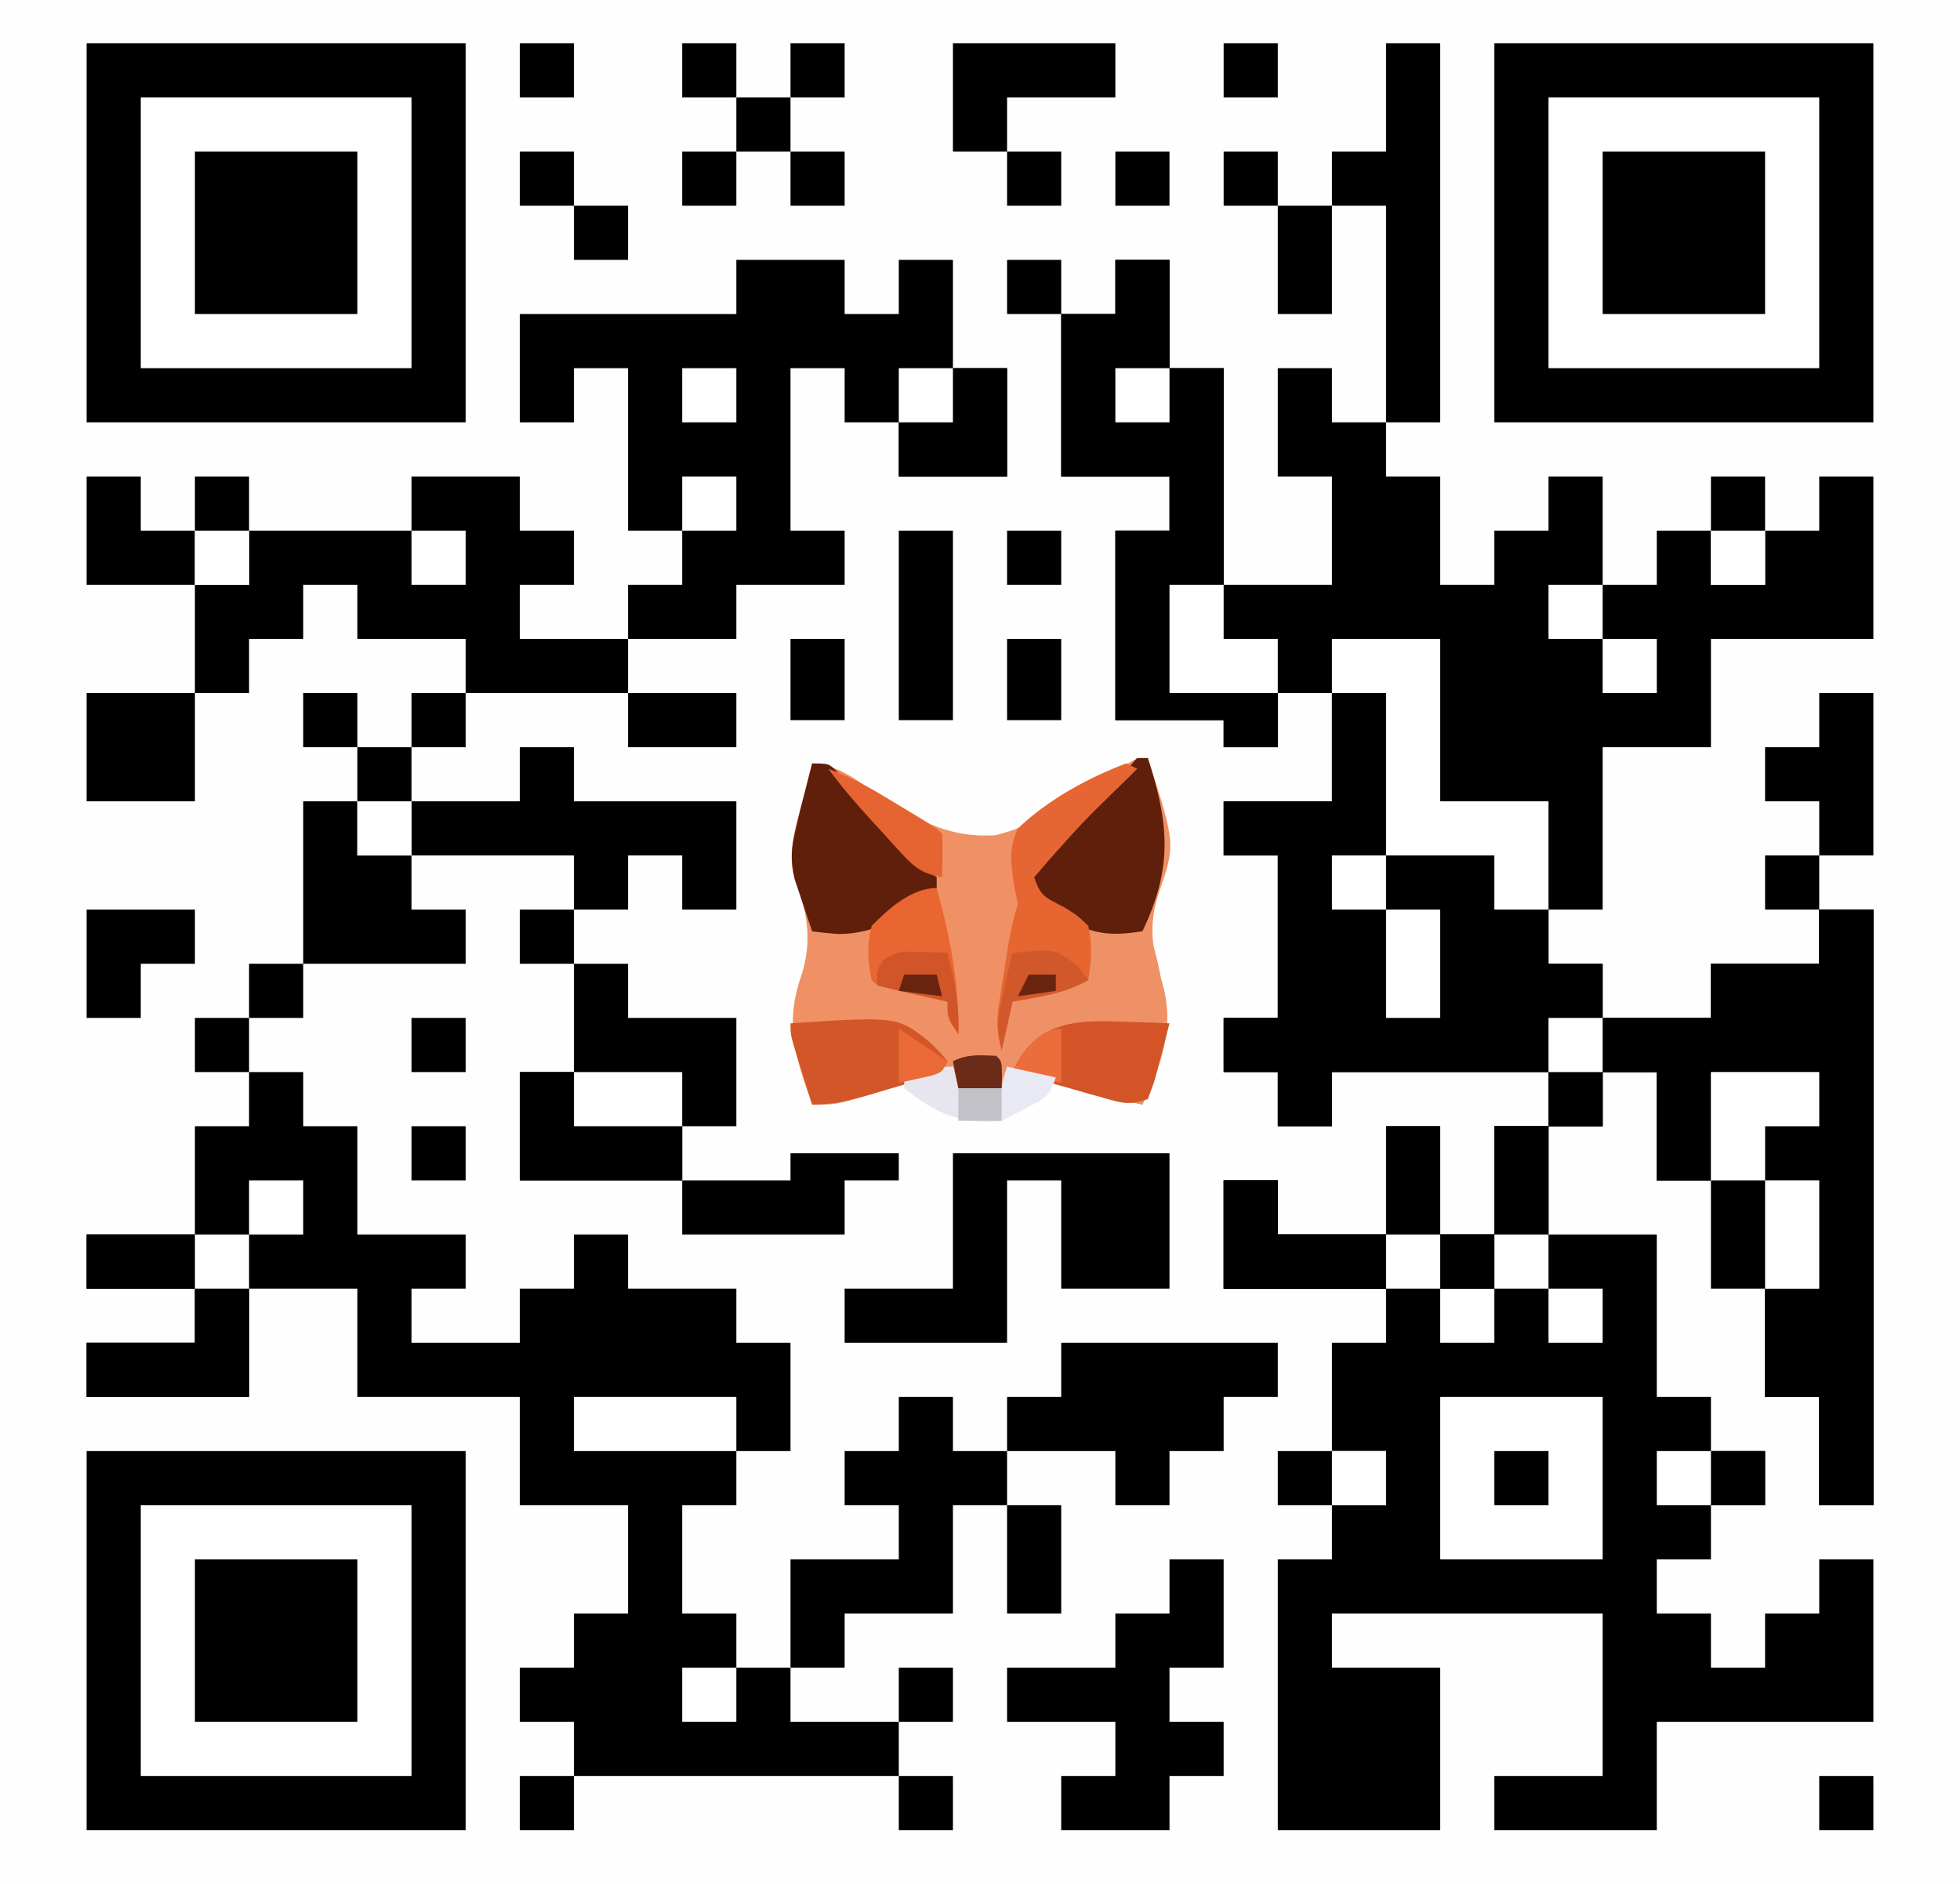
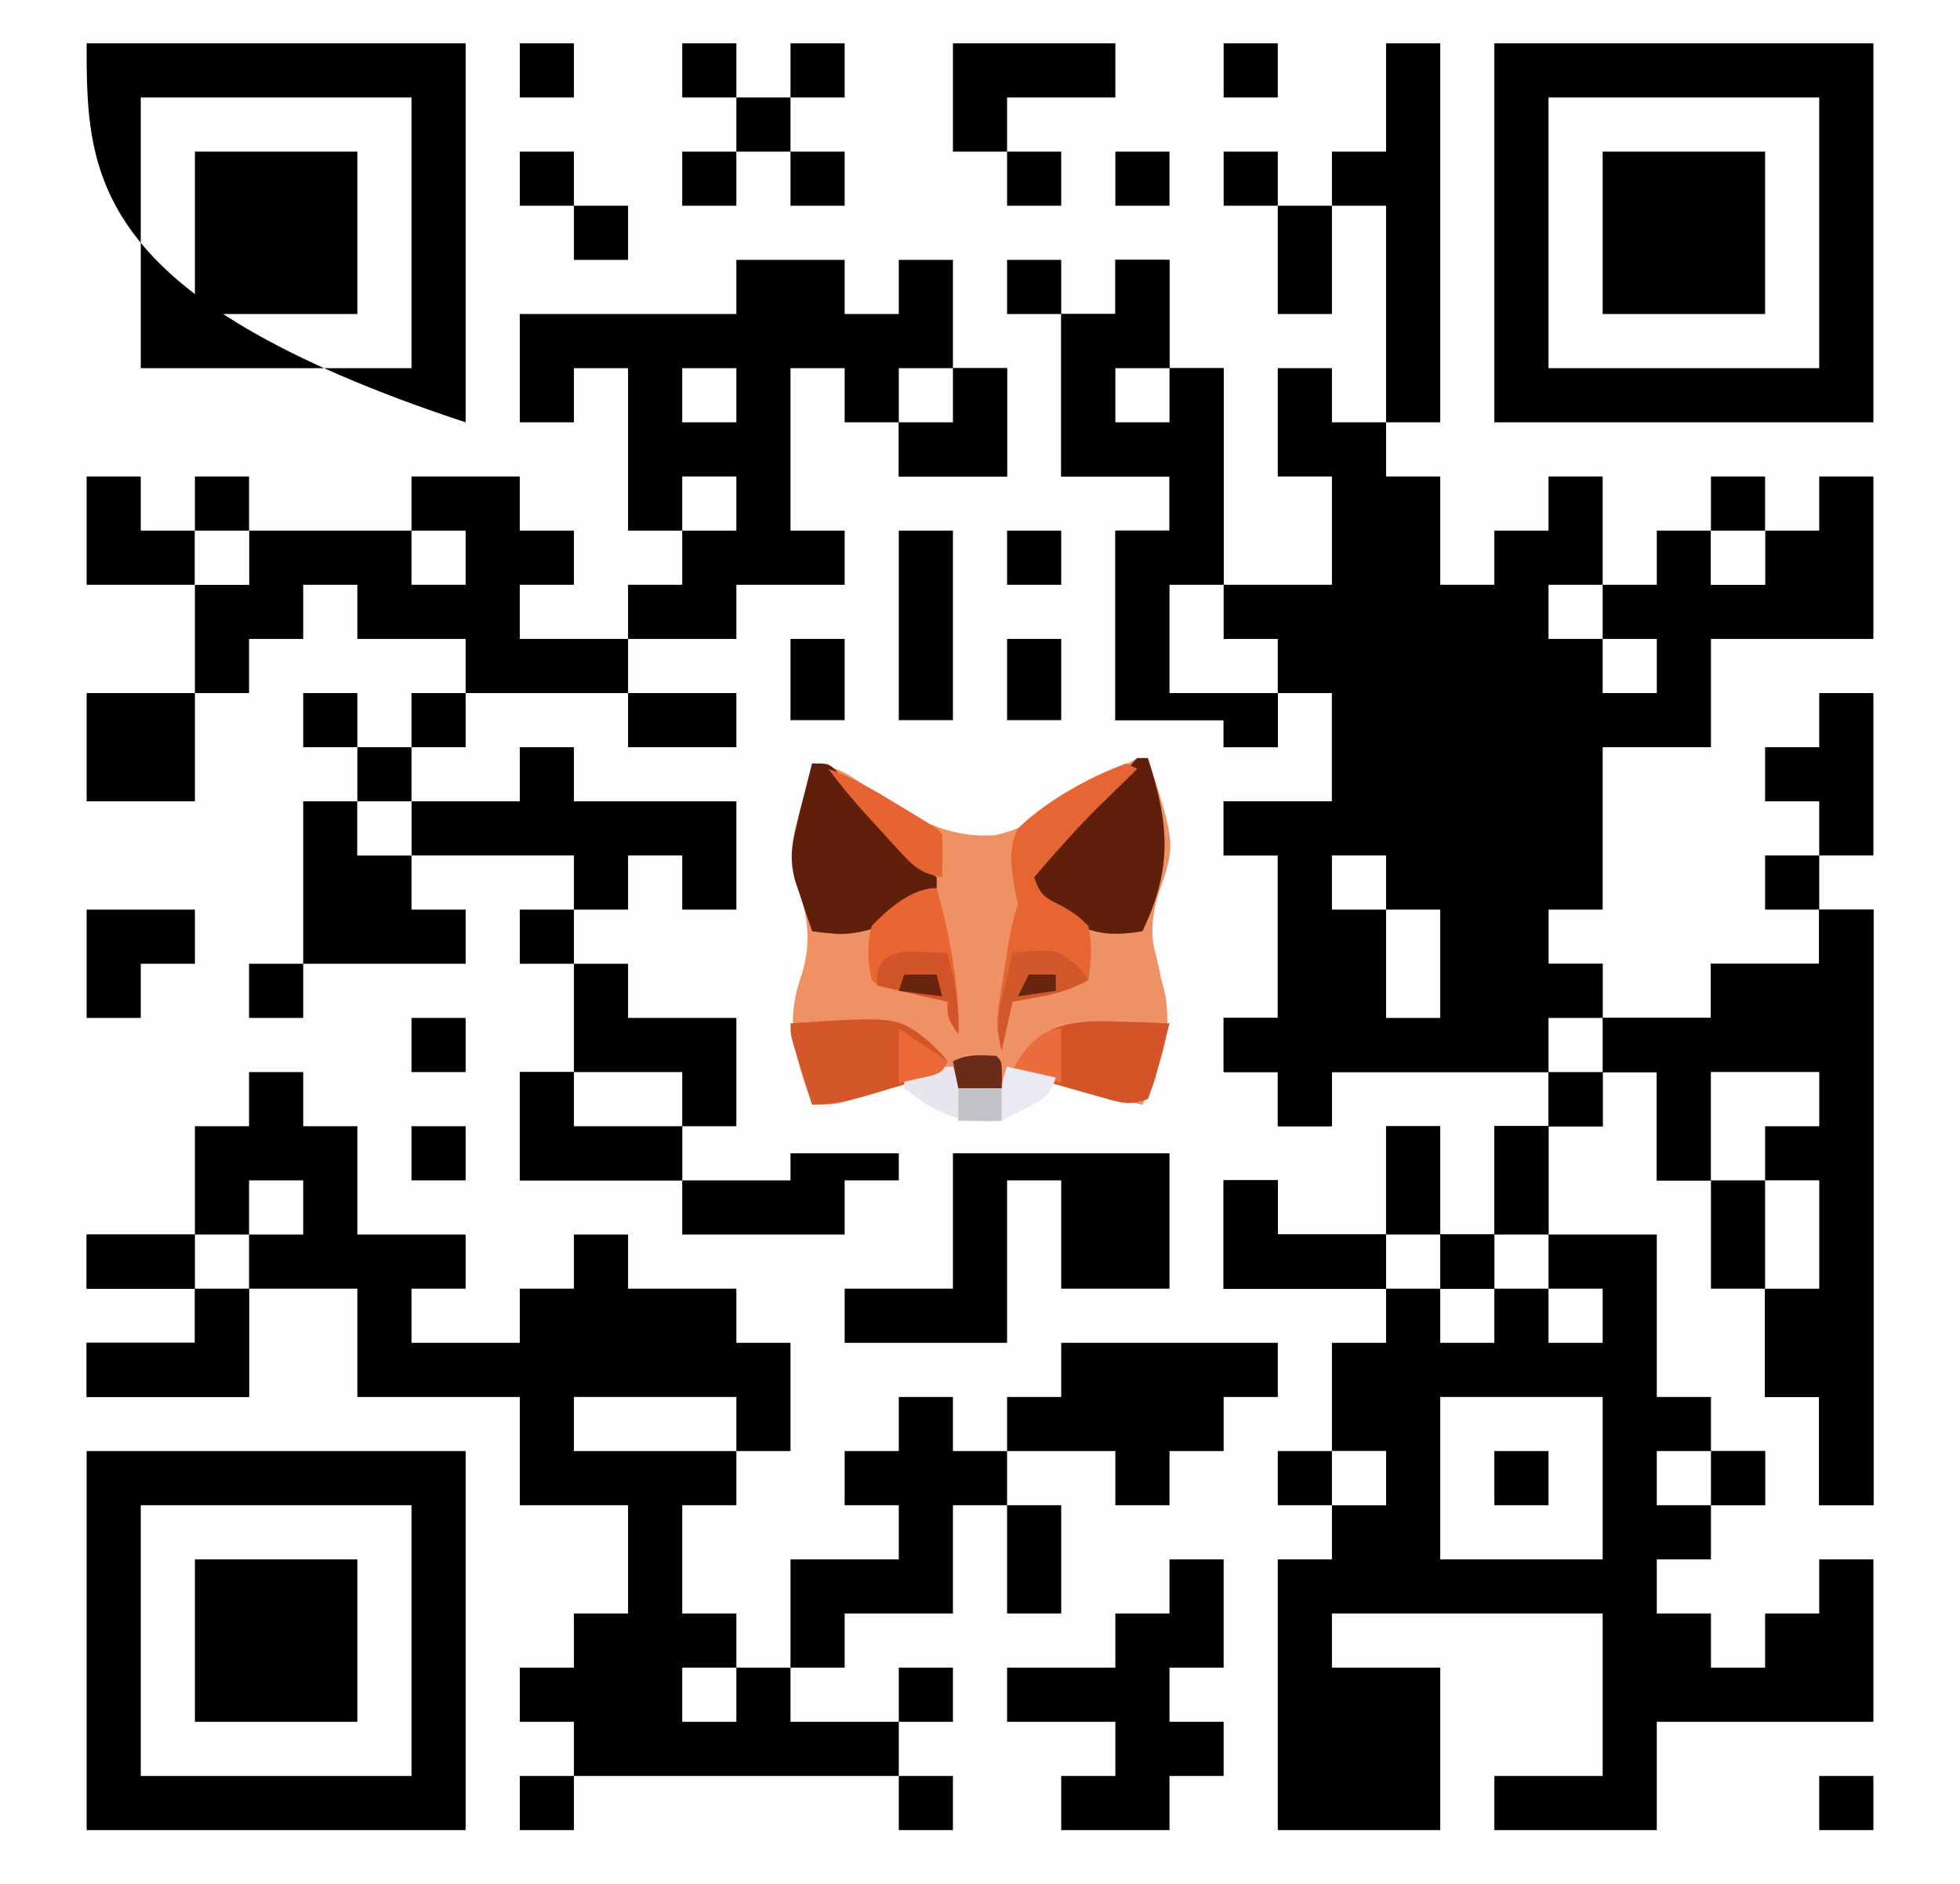
<svg xmlns="http://www.w3.org/2000/svg" version="1.1" width="362" height="348">
  <rect width="100%" height="100%" fill="#808080" stroke="none" />
  <path d="M0 0 C119.46 0 238.92 0 362 0 C362 114.84 362 229.68 362 348 C242.54 348 123.08 348 0 348 C0 233.16 0 118.32 0 0 Z " fill="#FEFEFE" transform="translate(0,0)" />
  <path d="M0 0 C3.3 0 6.6 0 10 0 C10 6.6 10 13.2 10 20 C13.3 20 16.6 20 20 20 C20 33.2 20 46.4 20 60 C26.6 60 33.2 60 40 60 C40 53.4 40 46.8 40 40 C36.7 40 33.4 40 30 40 C30 33.4 30 26.8 30 20 C33.3 20 36.6 20 40 20 C40 23.3 40 26.6 40 30 C43.3 30 46.6 30 50 30 C50 33.3 50 36.6 50 40 C53.3 40 56.6 40 60 40 C60 46.6 60 53.2 60 60 C63.3 60 66.6 60 70 60 C70 56.7 70 53.4 70 50 C73.3 50 76.6 50 80 50 C80 46.7 80 43.4 80 40 C83.3 40 86.6 40 90 40 C90 46.6 90 53.2 90 60 C93.3 60 96.6 60 100 60 C100 56.7 100 53.4 100 50 C103.3 50 106.6 50 110 50 C110 53.3 110 56.6 110 60 C113.3 60 116.6 60 120 60 C120 56.7 120 53.4 120 50 C123.3 50 126.6 50 130 50 C130 46.7 130 43.4 130 40 C133.3 40 136.6 40 140 40 C140 49.9 140 59.8 140 70 C130.1 70 120.2 70 110 70 C110 76.6 110 83.2 110 90 C103.4 90 96.8 90 90 90 C90 99.9 90 109.8 90 120 C86.7 120 83.4 120 80 120 C80 123.3 80 126.6 80 130 C83.3 130 86.6 130 90 130 C90 133.3 90 136.6 90 140 C96.6 140 103.2 140 110 140 C110 136.7 110 133.4 110 130 C116.6 130 123.2 130 130 130 C130 126.7 130 123.4 130 120 C133.3 120 136.6 120 140 120 C140 156.3 140 192.6 140 230 C136.7 230 133.4 230 130 230 C130 223.4 130 216.8 130 210 C126.7 210 123.4 210 120 210 C120 203.4 120 196.8 120 190 C123.3 190 126.6 190 130 190 C130 183.4 130 176.8 130 170 C126.7 170 123.4 170 120 170 C120 166.7 120 163.4 120 160 C123.3 160 126.6 160 130 160 C130 156.7 130 153.4 130 150 C123.4 150 116.8 150 110 150 C110 156.6 110 163.2 110 170 C106.7 170 103.4 170 100 170 C100 163.4 100 156.8 100 150 C96.7 150 93.4 150 90 150 C90 153.3 90 156.6 90 160 C86.7 160 83.4 160 80 160 C80 156.7 80 153.4 80 150 C66.8 150 53.6 150 40 150 C40 153.3 40 156.6 40 160 C36.7 160 33.4 160 30 160 C30 156.7 30 153.4 30 150 C26.7 150 23.4 150 20 150 C20 146.7 20 143.4 20 140 C23.3 140 26.6 140 30 140 C30 130.1 30 120.2 30 110 C26.7 110 23.4 110 20 110 C20 106.7 20 103.4 20 100 C26.6 100 33.2 100 40 100 C40 93.4 40 86.8 40 80 C36.7 80 33.4 80 30 80 C30 83.3 30 86.6 30 90 C26.7 90 23.4 90 20 90 C20 88.35 20 86.7 20 85 C13.4 85 6.8 85 0 85 C0 73.45 0 61.9 0 50 C3.3 50 6.6 50 10 50 C10 46.7 10 43.4 10 40 C3.4 40 -3.2 40 -10 40 C-10 30.1 -10 20.2 -10 10 C-6.7 10 -3.4 10 0 10 C0 6.7 0 3.4 0 0 Z " fill="#000000" transform="translate(206,48)" />
  <path d="M0 0 C3.3 0 6.6 0 10 0 C10 6.6 10 13.2 10 20 C13.3 20 16.6 20 20 20 C20 13.4 20 6.8 20 0 C23.3 0 26.6 0 30 0 C30 6.6 30 13.2 30 20 C36.6 20 43.2 20 50 20 C50 29.9 50 39.8 50 50 C53.3 50 56.6 50 60 50 C60 53.3 60 56.6 60 60 C63.3 60 66.6 60 70 60 C70 63.3 70 66.6 70 70 C66.7 70 63.4 70 60 70 C60 73.3 60 76.6 60 80 C56.7 80 53.4 80 50 80 C50 83.3 50 86.6 50 90 C53.3 90 56.6 90 60 90 C60 93.3 60 96.6 60 100 C63.3 100 66.6 100 70 100 C70 96.7 70 93.4 70 90 C73.3 90 76.6 90 80 90 C80 86.7 80 83.4 80 80 C83.3 80 86.6 80 90 80 C90 89.9 90 99.8 90 110 C76.8 110 63.6 110 50 110 C50 116.6 50 123.2 50 130 C40.1 130 30.2 130 20 130 C20 126.7 20 123.4 20 120 C26.6 120 33.2 120 40 120 C40 110.1 40 100.2 40 90 C23.5 90 7 90 -10 90 C-10 93.3 -10 96.6 -10 100 C-3.4 100 3.2 100 10 100 C10 109.9 10 119.8 10 130 C0.1 130 -9.8 130 -20 130 C-20 113.5 -20 97 -20 80 C-16.7 80 -13.4 80 -10 80 C-10 76.7 -10 73.4 -10 70 C-6.7 70 -3.4 70 0 70 C0 66.7 0 63.4 0 60 C-3.3 60 -6.6 60 -10 60 C-10 53.4 -10 46.8 -10 40 C-6.7 40 -3.4 40 0 40 C0 36.7 0 33.4 0 30 C-9.9 30 -19.8 30 -30 30 C-30 23.4 -30 16.8 -30 10 C-26.7 10 -23.4 10 -20 10 C-20 13.3 -20 16.6 -20 20 C-13.4 20 -6.8 20 0 20 C0 13.4 0 6.8 0 0 Z " fill="#000000" transform="translate(256,208)" />
  <path d="M0 0 C6.6 0 13.2 0 20 0 C20 9.9 20 19.8 20 30 C26.6 30 33.2 30 40 30 C40 39.9 40 49.8 40 60 C43.3 60 46.6 60 50 60 C50 63.3 50 66.6 50 70 C56.6 70 63.2 70 70 70 C70 66.7 70 63.4 70 60 C76.6 60 83.2 60 90 60 C90 56.7 90 53.4 90 50 C93.3 50 96.6 50 100 50 C100 86.3 100 122.6 100 160 C96.7 160 93.4 160 90 160 C90 153.4 90 146.8 90 140 C86.7 140 83.4 140 80 140 C80 133.4 80 126.8 80 120 C83.3 120 86.6 120 90 120 C90 113.4 90 106.8 90 100 C86.7 100 83.4 100 80 100 C80 96.7 80 93.4 80 90 C83.3 90 86.6 90 90 90 C90 86.7 90 83.4 90 80 C83.4 80 76.8 80 70 80 C70 86.6 70 93.2 70 100 C66.7 100 63.4 100 60 100 C60 93.4 60 86.8 60 80 C56.7 80 53.4 80 50 80 C50 83.3 50 86.6 50 90 C46.7 90 43.4 90 40 90 C40 86.7 40 83.4 40 80 C26.8 80 13.6 80 0 80 C0 83.3 0 86.6 0 90 C-3.3 90 -6.6 90 -10 90 C-10 86.7 -10 83.4 -10 80 C-13.3 80 -16.6 80 -20 80 C-20 76.7 -20 73.4 -20 70 C-16.7 70 -13.4 70 -10 70 C-10 60.1 -10 50.2 -10 40 C-13.3 40 -16.6 40 -20 40 C-20 36.7 -20 33.4 -20 30 C-13.4 30 -6.8 30 0 30 C0 20.1 0 10.2 0 0 Z " fill="#000000" transform="translate(246,118)" />
  <path d="M0 0 C3.3 0 6.6 0 10 0 C10 3.3 10 6.6 10 10 C13.3 10 16.6 10 20 10 C20 16.6 20 23.2 20 30 C26.6 30 33.2 30 40 30 C40 33.3 40 36.6 40 40 C36.7 40 33.4 40 30 40 C30 43.3 30 46.6 30 50 C36.6 50 43.2 50 50 50 C50 46.7 50 43.4 50 40 C53.3 40 56.6 40 60 40 C60 36.7 60 33.4 60 30 C63.3 30 66.6 30 70 30 C70 33.3 70 36.6 70 40 C76.6 40 83.2 40 90 40 C90 43.3 90 46.6 90 50 C93.3 50 96.6 50 100 50 C100 56.6 100 63.2 100 70 C96.7 70 93.4 70 90 70 C90 73.3 90 76.6 90 80 C86.7 80 83.4 80 80 80 C80 86.6 80 93.2 80 100 C83.3 100 86.6 100 90 100 C90 103.3 90 106.6 90 110 C93.3 110 96.6 110 100 110 C100 113.3 100 116.6 100 120 C106.6 120 113.2 120 120 120 C120 123.3 120 126.6 120 130 C100.2 130 80.4 130 60 130 C60 126.7 60 123.4 60 120 C56.7 120 53.4 120 50 120 C50 116.7 50 113.4 50 110 C53.3 110 56.6 110 60 110 C60 106.7 60 103.4 60 100 C63.3 100 66.6 100 70 100 C70 93.4 70 86.8 70 80 C63.4 80 56.8 80 50 80 C50 73.4 50 66.8 50 60 C40.1 60 30.2 60 20 60 C20 53.4 20 46.8 20 40 C13.4 40 6.8 40 0 40 C0 46.6 0 53.2 0 60 C-9.9 60 -19.8 60 -30 60 C-30 56.7 -30 53.4 -30 50 C-23.4 50 -16.8 50 -10 50 C-10 46.7 -10 43.4 -10 40 C-16.6 40 -23.2 40 -30 40 C-30 36.7 -30 33.4 -30 30 C-23.4 30 -16.8 30 -10 30 C-10 23.4 -10 16.8 -10 10 C-6.7 10 -3.4 10 0 10 C0 6.7 0 3.4 0 0 Z " fill="#000000" transform="translate(46,198)" />
  <path d="M0 0 C23.1 0 46.2 0 70 0 C70 23.1 70 46.2 70 70 C46.9 70 23.8 70 0 70 C0 46.9 0 23.8 0 0 Z " fill="#FFFFFF" transform="translate(16,268)" />
  <path d="M0 0 C23.1 0 46.2 0 70 0 C70 23.1 70 46.2 70 70 C46.9 70 23.8 70 0 70 C0 46.9 0 23.8 0 0 Z " fill="#FFFFFF" transform="translate(276,8)" />
  <path d="M0 0 C23.1 0 46.2 0 70 0 C70 23.1 70 46.2 70 70 C46.9 70 23.8 70 0 70 C0 46.9 0 23.8 0 0 Z " fill="#FFFFFF" transform="translate(16,8)" />
  <path d="M0 0 C5.139 15.927 5.139 15.927 2 25 C0.049 30.854 0.789 35.641 2.625 41.375 C5.046 49.62 2.595 56.483 -1 64 C-9.083 62.298 -17.031 60.163 -25 58 C-25.66 58.99 -26.32 59.98 -27 61 C-28.945 61.293 -28.945 61.293 -31.125 61.188 C-32.404 61.126 -33.682 61.064 -35 61 C-35.33 59.68 -35.66 58.36 -36 57 C-36.645 57.212 -37.291 57.424 -37.956 57.643 C-40.885 58.601 -43.818 59.551 -46.75 60.5 C-47.766 60.834 -48.782 61.168 -49.828 61.512 C-50.808 61.828 -51.788 62.143 -52.797 62.469 C-53.698 62.762 -54.598 63.055 -55.526 63.357 C-58 64 -58 64 -62 64 C-65.143 55.15 -67.14 49.041 -63.938 40 C-61.824 33.236 -63.061 27.947 -65.441 21.492 C-66.562 16.492 -64.681 11.492 -63.438 6.625 C-63.168 5.565 -62.899 4.506 -62.621 3.414 C-62.314 2.219 -62.314 2.219 -62 1 C-57.424 1.353 -54.585 3.482 -50.925 6.004 C-43.682 10.913 -37.196 14.879 -28.16 14.25 C-19.38 12.187 -11.403 6.13 -4.009 1.193 C-2 0 -2 0 0 0 Z " fill="#EF9165" transform="translate(212,140)" />
  <path d="M0 0 C6.6 0 13.2 0 20 0 C20 3.3 20 6.6 20 10 C23.3 10 26.6 10 30 10 C30 6.7 30 3.4 30 0 C33.3 0 36.6 0 40 0 C40 6.6 40 13.2 40 20 C43.3 20 46.6 20 50 20 C50 26.6 50 33.2 50 40 C43.4 40 36.8 40 30 40 C30 36.7 30 33.4 30 30 C26.7 30 23.4 30 20 30 C20 26.7 20 23.4 20 20 C16.7 20 13.4 20 10 20 C10 29.9 10 39.8 10 50 C13.3 50 16.6 50 20 50 C20 53.3 20 56.6 20 60 C13.4 60 6.8 60 0 60 C0 63.3 0 66.6 0 70 C-6.6 70 -13.2 70 -20 70 C-20 66.7 -20 63.4 -20 60 C-16.7 60 -13.4 60 -10 60 C-10 56.7 -10 53.4 -10 50 C-13.3 50 -16.6 50 -20 50 C-20 40.1 -20 30.2 -20 20 C-23.3 20 -26.6 20 -30 20 C-30 23.3 -30 26.6 -30 30 C-33.3 30 -36.6 30 -40 30 C-40 23.4 -40 16.8 -40 10 C-26.8 10 -13.6 10 0 10 C0 6.7 0 3.4 0 0 Z " fill="#000000" transform="translate(136,48)" />
  <path d="M0 0 C23.1 0 46.2 0 70 0 C70 23.1 70 46.2 70 70 C46.9 70 23.8 70 0 70 C0 46.9 0 23.8 0 0 Z M10 10 C10 26.5 10 43 10 60 C26.5 60 43 60 60 60 C60 43.5 60 27 60 10 C43.5 10 27 10 10 10 Z " fill="#000000" transform="translate(16,268)" />
  <path d="M0 0 C23.1 0 46.2 0 70 0 C70 23.1 70 46.2 70 70 C46.9 70 23.8 70 0 70 C0 46.9 0 23.8 0 0 Z M10 10 C10 26.5 10 43 10 60 C26.5 60 43 60 60 60 C60 43.5 60 27 60 10 C43.5 10 27 10 10 10 Z " fill="#000000" transform="translate(276,8)" />
-   <path d="M0 0 C23.1 0 46.2 0 70 0 C70 23.1 70 46.2 70 70 C46.9 70 23.8 70 0 70 C0 46.9 0 23.8 0 0 Z M10 10 C10 26.5 10 43 10 60 C26.5 60 43 60 60 60 C60 43.5 60 27 60 10 C43.5 10 27 10 10 10 Z " fill="#000000" transform="translate(16,8)" />
+   <path d="M0 0 C23.1 0 46.2 0 70 0 C70 23.1 70 46.2 70 70 C0 46.9 0 23.8 0 0 Z M10 10 C10 26.5 10 43 10 60 C26.5 60 43 60 60 60 C60 43.5 60 27 60 10 C43.5 10 27 10 10 10 Z " fill="#000000" transform="translate(16,8)" />
  <path d="M0 0 C3.3 0 6.6 0 10 0 C10 36.3 10 72.6 10 110 C6.7 110 3.4 110 0 110 C0 103.4 0 96.8 0 90 C-3.3 90 -6.6 90 -10 90 C-10 83.4 -10 76.8 -10 70 C-6.7 70 -3.4 70 0 70 C0 63.4 0 56.8 0 50 C-3.3 50 -6.6 50 -10 50 C-10 46.7 -10 43.4 -10 40 C-6.7 40 -3.4 40 0 40 C0 36.7 0 33.4 0 30 C-6.6 30 -13.2 30 -20 30 C-20 36.6 -20 43.2 -20 50 C-23.3 50 -26.6 50 -30 50 C-30 43.4 -30 36.8 -30 30 C-33.3 30 -36.6 30 -40 30 C-40 26.7 -40 23.4 -40 20 C-33.4 20 -26.8 20 -20 20 C-20 16.7 -20 13.4 -20 10 C-13.4 10 -6.8 10 0 10 C0 6.7 0 3.4 0 0 Z " fill="#000000" transform="translate(336,168)" />
  <path d="M0 0 C3.3 0 6.6 0 10 0 C10 6.6 10 13.2 10 20 C13.3 20 16.6 20 20 20 C20 36.5 20 53 20 70 C23.3 70 26.6 70 30 70 C30 76.6 30 83.2 30 90 C26.7 90 23.4 90 20 90 C20 88.35 20 86.7 20 85 C13.4 85 6.8 85 0 85 C0 73.45 0 61.9 0 50 C3.3 50 6.6 50 10 50 C10 46.7 10 43.4 10 40 C3.4 40 -3.2 40 -10 40 C-10 30.1 -10 20.2 -10 10 C-6.7 10 -3.4 10 0 10 C0 6.7 0 3.4 0 0 Z " fill="#000000" transform="translate(206,48)" />
  <path d="M0 0 C6.6 0 13.2 0 20 0 C20 3.3 20 6.6 20 10 C23.3 10 26.6 10 30 10 C30 13.3 30 16.6 30 20 C26.7 20 23.4 20 20 20 C20 23.3 20 26.6 20 30 C26.6 30 33.2 30 40 30 C40 33.3 40 36.6 40 40 C30.1 40 20.2 40 10 40 C10 36.7 10 33.4 10 30 C3.4 30 -3.2 30 -10 30 C-10 26.7 -10 23.4 -10 20 C-13.3 20 -16.6 20 -20 20 C-20 23.3 -20 26.6 -20 30 C-23.3 30 -26.6 30 -30 30 C-30 33.3 -30 36.6 -30 40 C-33.3 40 -36.6 40 -40 40 C-40 33.4 -40 26.8 -40 20 C-36.7 20 -33.4 20 -30 20 C-30 16.7 -30 13.4 -30 10 C-20.1 10 -10.2 10 0 10 C0 6.7 0 3.4 0 0 Z " fill="#000000" transform="translate(76,88)" />
  <path d="M0 0 C3.3 0 6.6 0 10 0 C10 6.6 10 13.2 10 20 C13.3 20 16.6 20 20 20 C20 13.4 20 6.8 20 0 C23.3 0 26.6 0 30 0 C30 9.9 30 19.8 30 30 C26.7 30 23.4 30 20 30 C20 33.3 20 36.6 20 40 C16.7 40 13.4 40 10 40 C10 36.7 10 33.4 10 30 C-3.2 30 -16.4 30 -30 30 C-30 23.4 -30 16.8 -30 10 C-26.7 10 -23.4 10 -20 10 C-20 13.3 -20 16.6 -20 20 C-13.4 20 -6.8 20 0 20 C0 13.4 0 6.8 0 0 Z " fill="#000000" transform="translate(256,208)" />
  <path d="M0 0 C13.2 0 26.4 0 40 0 C40 8.25 40 16.5 40 25 C33.4 25 26.8 25 20 25 C20 18.4 20 11.8 20 5 C16.7 5 13.4 5 10 5 C10 14.9 10 24.8 10 35 C0.1 35 -9.8 35 -20 35 C-20 31.7 -20 28.4 -20 25 C-13.4 25 -6.8 25 0 25 C0 16.75 0 8.5 0 0 Z " fill="#000000" transform="translate(176,213)" />
  <path d="M0 0 C3.3 0 6.6 0 10 0 C10 3.3 10 6.6 10 10 C16.6 10 23.2 10 30 10 C30 16.6 30 23.2 30 30 C26.7 30 23.4 30 20 30 C20 33.3 20 36.6 20 40 C10.1 40 0.2 40 -10 40 C-10 33.4 -10 26.8 -10 20 C-6.7 20 -3.4 20 0 20 C0 13.4 0 6.8 0 0 Z " fill="#000000" transform="translate(106,178)" />
  <path d="M0 0 C3.3 0 6.6 0 10 0 C10 6.6 10 13.2 10 20 C6.7 20 3.4 20 0 20 C0 23.3 0 26.6 0 30 C3.3 30 6.6 30 10 30 C10 33.3 10 36.6 10 40 C6.7 40 3.4 40 0 40 C0 43.3 0 46.6 0 50 C-6.6 50 -13.2 50 -20 50 C-20 46.7 -20 43.4 -20 40 C-16.7 40 -13.4 40 -10 40 C-10 36.7 -10 33.4 -10 30 C-16.6 30 -23.2 30 -30 30 C-30 26.7 -30 23.4 -30 20 C-23.4 20 -16.8 20 -10 20 C-10 16.7 -10 13.4 -10 10 C-6.7 10 -3.4 10 0 10 C0 6.7 0 3.4 0 0 Z " fill="#000000" transform="translate(216,288)" />
  <path d="M0 0 C9.9 0 19.8 0 30 0 C30 9.9 30 19.8 30 30 C20.1 30 10.2 30 0 30 C0 20.1 0 10.2 0 0 Z " fill="#000000" transform="translate(36,288)" />
  <path d="M0 0 C9.9 0 19.8 0 30 0 C30 9.9 30 19.8 30 30 C20.1 30 10.2 30 0 30 C0 20.1 0 10.2 0 0 Z " fill="#FFFFFF" transform="translate(266,258)" />
  <path d="M0 0 C3.3 0 6.6 0 10 0 C10 3.3 10 6.6 10 10 C13.3 10 16.6 10 20 10 C20 13.3 20 16.6 20 20 C16.7 20 13.4 20 10 20 C10 26.6 10 33.2 10 40 C3.4 40 -3.2 40 -10 40 C-10 43.3 -10 46.6 -10 50 C-13.3 50 -16.6 50 -20 50 C-20 43.4 -20 36.8 -20 30 C-13.4 30 -6.8 30 0 30 C0 26.7 0 23.4 0 20 C-3.3 20 -6.6 20 -10 20 C-10 16.7 -10 13.4 -10 10 C-6.7 10 -3.4 10 0 10 C0 6.7 0 3.4 0 0 Z " fill="#000000" transform="translate(166,258)" />
  <path d="M0 0 C13.2 0 26.4 0 40 0 C40 3.3 40 6.6 40 10 C36.7 10 33.4 10 30 10 C30 13.3 30 16.6 30 20 C26.7 20 23.4 20 20 20 C20 23.3 20 26.6 20 30 C16.7 30 13.4 30 10 30 C10 26.7 10 23.4 10 20 C3.4 20 -3.2 20 -10 20 C-10 16.7 -10 13.4 -10 10 C-6.7 10 -3.4 10 0 10 C0 6.7 0 3.4 0 0 Z " fill="#000000" transform="translate(196,248)" />
  <path d="M0 0 C3.3 0 6.6 0 10 0 C10 3.3 10 6.6 10 10 C19.9 10 29.8 10 40 10 C40 16.6 40 23.2 40 30 C36.7 30 33.4 30 30 30 C30 26.7 30 23.4 30 20 C26.7 20 23.4 20 20 20 C20 23.3 20 26.6 20 30 C16.7 30 13.4 30 10 30 C10 26.7 10 23.4 10 20 C0.1 20 -9.8 20 -20 20 C-20 16.7 -20 13.4 -20 10 C-13.4 10 -6.8 10 0 10 C0 6.7 0 3.4 0 0 Z " fill="#000000" transform="translate(96,138)" />
  <path d="M0 0 C9.9 0 19.8 0 30 0 C30 9.9 30 19.8 30 30 C20.1 30 10.2 30 0 30 C0 20.1 0 10.2 0 0 Z " fill="#000000" transform="translate(296,28)" />
  <path d="M0 0 C9.9 0 19.8 0 30 0 C30 9.9 30 19.8 30 30 C20.1 30 10.2 30 0 30 C0 20.1 0 10.2 0 0 Z " fill="#000000" transform="translate(36,28)" />
-   <path d="M0 0 C6.6 0 13.2 0 20 0 C20 9.9 20 19.8 20 30 C26.6 30 33.2 30 40 30 C40 36.6 40 43.2 40 50 C36.7 50 33.4 50 30 50 C30 46.7 30 43.4 30 40 C23.4 40 16.8 40 10 40 C10 30.1 10 20.2 10 10 C6.7 10 3.4 10 0 10 C0 6.7 0 3.4 0 0 Z " fill="#FFFFFF" transform="translate(246,118)" />
  <path d="M0 0 C3.3 0 6.6 0 10 0 C10 23.1 10 46.2 10 70 C6.7 70 3.4 70 0 70 C0 56.8 0 43.6 0 30 C-3.3 30 -6.6 30 -10 30 C-10 26.7 -10 23.4 -10 20 C-6.7 20 -3.4 20 0 20 C0 13.4 0 6.8 0 0 Z " fill="#000000" transform="translate(256,8)" />
  <path d="M0 0 C3.76 12.523 4.79 20.893 -1 33 C-5.33 32.088 -9.613 31.127 -13.867 29.906 C-14.538 29.716 -15.209 29.527 -15.9 29.331 C-17.251 28.946 -18.6 28.551 -19.946 28.146 C-22.034 27.525 -22.034 27.525 -25 27 C-25.66 27.66 -26.32 28.32 -27 29 C-28.519 23.614 -27.693 18.861 -25 14 C-21.105 11.437 -16.498 10.926 -12 10 C-11.67 7.03 -11.34 4.06 -11 1 C-9.354 0.833 -7.708 0.666 -6.062 0.5 C-4.688 0.361 -4.688 0.361 -3.285 0.219 C-1 0 -1 0 0 0 Z " fill="#EE9166" transform="translate(212,171)" />
  <path d="M0 0 C3.3 0 6.6 0 10 0 C10 3.3 10 6.6 10 10 C13.3 10 16.6 10 20 10 C20 13.3 20 16.6 20 20 C23.3 20 26.6 20 30 20 C30 23.3 30 26.6 30 30 C20.1 30 10.2 30 0 30 C0 20.1 0 10.2 0 0 Z " fill="#000000" transform="translate(56,148)" />
  <path d="M0 0 C3 0 3 0 4.438 1.328 C4.953 1.962 5.469 2.597 6 3.25 C9.192 7.057 12.463 10.769 15.812 14.438 C16.293 14.97 16.773 15.502 17.268 16.05 C19.825 18.912 19.825 18.912 23 21 C23 21.66 23 22.32 23 23 C17.508 27.773 12.204 31.558 4.75 31.5 C3.163 31.374 1.576 31.223 0 31 C-0.704 28.964 -1.387 26.921 -2.062 24.875 C-2.445 23.738 -2.828 22.601 -3.223 21.43 C-4.057 17.747 -3.881 15.639 -3 12 C-2.751 10.94 -2.502 9.881 -2.246 8.789 C-1.979 7.745 -1.712 6.701 -1.438 5.625 C-1.168 4.565 -0.899 3.506 -0.621 2.414 C-0.314 1.219 -0.314 1.219 0 0 Z " fill="#601F0B" transform="translate(150,141)" />
  <path d="M0 0 C0.66 0 1.32 0 2 0 C5.921 12.153 6.65 20.187 1 32 C-3.989 32.779 -7.648 32.774 -12.113 30.219 C-14.821 28.224 -17.44 26.18 -20 24 C-18.334 19.826 -15.297 16.888 -12.25 13.688 C-11.163 12.532 -10.077 11.376 -8.992 10.219 C-8.474 9.666 -7.955 9.113 -7.421 8.543 C-5.673 6.644 -4.016 4.679 -2.375 2.688 C-1.591 1.801 -0.807 0.914 0 0 Z " fill="#5F1F0B" transform="translate(210,140)" />
  <path d="M0 0 C3.3 0 6.6 0 10 0 C10 6.6 10 13.2 10 20 C0.1 20 -9.8 20 -20 20 C-20 16.7 -20 13.4 -20 10 C-13.4 10 -6.8 10 0 10 C0 6.7 0 3.4 0 0 Z " fill="#000000" transform="translate(36,238)" />
  <path d="M0 0 C3.3 0 6.6 0 10 0 C10 3.3 10 6.6 10 10 C16.6 10 23.2 10 30 10 C30 13.3 30 16.6 30 20 C20.1 20 10.2 20 0 20 C0 13.4 0 6.8 0 0 Z " fill="#000000" transform="translate(226,218)" />
  <path d="M0 0 C6.6 0 13.2 0 20 0 C20 1.65 20 3.3 20 5 C16.7 5 13.4 5 10 5 C10 8.3 10 11.6 10 15 C0.1 15 -9.8 15 -20 15 C-20 11.7 -20 8.4 -20 5 C-13.4 5 -6.8 5 0 5 C0 3.35 0 1.7 0 0 Z " fill="#000000" transform="translate(146,213)" />
  <path d="M0 0 C3.3 0 6.6 0 10 0 C10 3.3 10 6.6 10 10 C16.6 10 23.2 10 30 10 C30 13.3 30 16.6 30 20 C20.1 20 10.2 20 0 20 C0 13.4 0 6.8 0 0 Z " fill="#000000" transform="translate(96,198)" />
  <path d="M0 0 C3.3 0 6.6 0 10 0 C10 9.9 10 19.8 10 30 C6.7 30 3.4 30 0 30 C0 26.7 0 23.4 0 20 C-3.3 20 -6.6 20 -10 20 C-10 16.7 -10 13.4 -10 10 C-6.7 10 -3.4 10 0 10 C0 6.7 0 3.4 0 0 Z " fill="#000000" transform="translate(336,128)" />
  <path d="M0 0 C6.6 0 13.2 0 20 0 C20 6.6 20 13.2 20 20 C13.4 20 6.8 20 0 20 C0 13.4 0 6.8 0 0 Z " fill="#000000" transform="translate(16,128)" />
  <path d="M0 0 C9.9 0 19.8 0 30 0 C30 3.3 30 6.6 30 10 C23.4 10 16.8 10 10 10 C10 13.3 10 16.6 10 20 C6.7 20 3.4 20 0 20 C0 13.4 0 6.8 0 0 Z " fill="#000000" transform="translate(176,8)" />
  <path d="M0 0 C0.66 0.33 1.32 0.66 2 1 C1.131 1.857 0.262 2.714 -0.633 3.598 C-9.273 11.895 -9.273 11.895 -17 21 C-15.757 24.728 -14.809 24.795 -11.438 26.562 C-8.969 28.105 -8.969 28.105 -7 30 C-6.215 33.453 -6.443 36.521 -7 40 C-10.047 41.694 -12.828 42.495 -16.25 43.125 C-17.588 43.376 -17.588 43.376 -18.953 43.633 C-19.966 43.815 -19.966 43.815 -21 44 C-21.66 46.97 -22.32 49.94 -23 53 C-23.911 49.357 -24.028 47.874 -23.477 44.34 C-23.343 43.464 -23.208 42.588 -23.07 41.686 C-22.923 40.779 -22.776 39.872 -22.625 38.938 C-22.486 38.027 -22.347 37.116 -22.203 36.178 C-21.654 32.662 -21.128 29.383 -20 26 C-20.2 25.032 -20.4 24.064 -20.605 23.066 C-21.272 19.054 -21.803 15.712 -20 12 C-14.575 6.807 -7.03 2.61 0 0 Z " fill="#E76531" transform="translate(208,141)" />
  <path d="M0 0 C3.3 0 6.6 0 10 0 C10 11.55 10 23.1 10 35 C6.7 35 3.4 35 0 35 C0 23.45 0 11.9 0 0 Z " fill="#000000" transform="translate(166,98)" />
  <path d="M0 0 C9.9 0 19.8 0 30 0 C30 3.3 30 6.6 30 10 C20.1 10 10.2 10 0 10 C0 6.7 0 3.4 0 0 Z " fill="#FFFFFF" transform="translate(106,258)" />
  <path d="M0 0 C6.6 0 13.2 0 20 0 C20 3.3 20 6.6 20 10 C16.7 10 13.4 10 10 10 C10 13.3 10 16.6 10 20 C6.7 20 3.4 20 0 20 C0 13.4 0 6.8 0 0 Z " fill="#FFFFFF" transform="translate(316,198)" />
  <path d="M0 0 C6.6 0 13.2 0 20 0 C20 3.3 20 6.6 20 10 C16.7 10 13.4 10 10 10 C10 13.3 10 16.6 10 20 C6.7 20 3.4 20 0 20 C0 13.4 0 6.8 0 0 Z " fill="#000000" transform="translate(16,168)" />
  <path d="M0 0 C3.3 0 6.6 0 10 0 C10 3.3 10 6.6 10 10 C13.3 10 16.6 10 20 10 C20 13.3 20 16.6 20 20 C13.4 20 6.8 20 0 20 C0 13.4 0 6.8 0 0 Z " fill="#FFFFFF" transform="translate(216,108)" />
  <path d="M0 0 C3.3 0 6.6 0 10 0 C10 3.3 10 6.6 10 10 C13.3 10 16.6 10 20 10 C20 13.3 20 16.6 20 20 C13.4 20 6.8 20 0 20 C0 13.4 0 6.8 0 0 Z " fill="#000000" transform="translate(16,88)" />
  <path d="M0 0 C3.3 0 6.6 0 10 0 C10 6.6 10 13.2 10 20 C3.4 20 -3.2 20 -10 20 C-10 16.7 -10 13.4 -10 10 C-6.7 10 -3.4 10 0 10 C0 6.7 0 3.4 0 0 Z " fill="#000000" transform="translate(176,68)" />
  <path d="M0 0 C19.775 -1.297 19.775 -1.297 25.75 3.5 C27.734 5.469 27.734 5.469 29 7 C28 9 28 9 26.114 9.778 C25.307 10.019 24.5 10.26 23.668 10.508 C22.346 10.904 22.346 10.904 20.998 11.309 C20.071 11.578 19.143 11.847 18.188 12.125 C17.272 12.402 16.356 12.679 15.412 12.965 C11.381 14.157 8.247 15 4 15 C3.33 12.876 2.664 10.751 2 8.625 C1.629 7.442 1.258 6.258 0.875 5.039 C0 2 0 2 0 0 Z " fill="#D25628" transform="translate(146,189)" />
  <path d="M0 0 C0.922 0.023 1.845 0.045 2.795 0.068 C5.053 0.127 7.307 0.209 9.562 0.312 C8.973 2.63 8.367 4.94 7.75 7.25 C7.584 7.909 7.419 8.569 7.248 9.248 C6.73 11.152 6.73 11.152 5.562 14.312 C2.069 15.477 0.934 15.083 -2.543 14.098 C-3.526 13.824 -4.509 13.55 -5.521 13.268 C-6.546 12.973 -7.57 12.678 -8.625 12.375 C-9.661 12.084 -10.697 11.794 -11.764 11.494 C-14.324 10.774 -16.882 10.047 -19.438 9.312 C-15.551 0.581 -8.825 -0.413 0 0 Z " fill="#D25427" transform="translate(206.438,188.688)" />
  <path d="M0 0 C2.419 8.812 4.193 17.835 4 27 C2 24 2 24 2 21 C1.073 20.795 0.146 20.59 -0.809 20.379 C-2.006 20.109 -3.204 19.84 -4.438 19.562 C-5.632 19.296 -6.827 19.029 -8.059 18.754 C-11 18 -11 18 -12 17 C-12.772 13.495 -12.907 10.484 -12 7 C-8.915 3.831 -4.626 0 0 0 Z " fill="#E96531" transform="translate(173,164)" />
  <path d="M0 0 C3.3 0 6.6 0 10 0 C10 6.6 10 13.2 10 20 C6.7 20 3.4 20 0 20 C0 13.4 0 6.8 0 0 Z " fill="#000000" transform="translate(186,278)" />
  <path d="M0 0 C6.6 0 13.2 0 20 0 C20 3.3 20 6.6 20 10 C13.4 10 6.8 10 0 10 C0 6.7 0 3.4 0 0 Z " fill="#000000" transform="translate(16,228)" />
  <path d="M0 0 C3.3 0 6.6 0 10 0 C10 6.6 10 13.2 10 20 C6.7 20 3.4 20 0 20 C0 13.4 0 6.8 0 0 Z " fill="#FFFFFF" transform="translate(326,218)" />
  <path d="M0 0 C3.3 0 6.6 0 10 0 C10 6.6 10 13.2 10 20 C6.7 20 3.4 20 0 20 C0 13.4 0 6.8 0 0 Z " fill="#000000" transform="translate(316,218)" />
  <path d="M0 0 C3.3 0 6.6 0 10 0 C10 6.6 10 13.2 10 20 C6.7 20 3.4 20 0 20 C0 13.4 0 6.8 0 0 Z " fill="#000000" transform="translate(276,208)" />
  <path d="M0 0 C6.6 0 13.2 0 20 0 C20 3.3 20 6.6 20 10 C13.4 10 6.8 10 0 10 C0 6.7 0 3.4 0 0 Z " fill="#FFFFFF" transform="translate(106,198)" />
  <path d="M0 0 C3.3 0 6.6 0 10 0 C10 6.6 10 13.2 10 20 C6.7 20 3.4 20 0 20 C0 13.4 0 6.8 0 0 Z " fill="#FFFFFF" transform="translate(256,168)" />
  <path d="M0 0 C6.6 0 13.2 0 20 0 C20 3.3 20 6.6 20 10 C13.4 10 6.8 10 0 10 C0 6.7 0 3.4 0 0 Z " fill="#000000" transform="translate(116,128)" />
  <path d="M0 0 C3.3 0 6.6 0 10 0 C10 6.6 10 13.2 10 20 C6.7 20 3.4 20 0 20 C0 13.4 0 6.8 0 0 Z " fill="#000000" transform="translate(236,38)" />
  <path d="M0 0 C3.3 0 6.6 0 10 0 C10 4.95 10 9.9 10 15 C6.7 15 3.4 15 0 15 C0 10.05 0 5.1 0 0 Z " fill="#000000" transform="translate(186,118)" />
  <path d="M0 0 C3.3 0 6.6 0 10 0 C10 4.95 10 9.9 10 15 C6.7 15 3.4 15 0 15 C0 10.05 0 5.1 0 0 Z " fill="#000000" transform="translate(146,118)" />
  <path d="M0 0 C0.66 0.33 1.32 0.66 2 1 C1.131 1.857 0.262 2.714 -0.633 3.598 C-7.91 10.722 -7.91 10.722 -14.688 18.312 C-15.832 19.643 -15.832 19.643 -17 21 C-17.66 21 -18.32 21 -19 21 C-19.33 18.03 -19.66 15.06 -20 12 C-16.716 9.966 -13.422 7.95 -10.125 5.938 C-9.188 5.357 -8.251 4.776 -7.285 4.178 C-6.389 3.633 -5.493 3.088 -4.57 2.527 C-3.743 2.019 -2.915 1.511 -2.063 0.988 C-1.042 0.499 -1.042 0.499 0 0 Z " fill="#E56634" transform="translate(208,141)" />
  <path d="M0 0 C4.609 1.635 8.596 4.029 12.75 6.562 C13.434 6.974 14.119 7.386 14.824 7.811 C19.852 10.852 19.852 10.852 21 12 C21.141 14.671 21.042 17.324 21 20 C17.54 19.425 16.001 18.331 13.652 15.762 C13.047 15.106 12.442 14.451 11.818 13.775 C11.198 13.086 10.577 12.397 9.938 11.688 C9.313 11.01 8.688 10.333 8.045 9.635 C5.195 6.523 2.496 3.407 0 0 Z " fill="#E56431" transform="translate(153,142)" />
  <path d="M0 0 C8.035 -0.788 8.035 -0.788 12.062 2.5 C13.022 3.737 13.022 3.737 14 5 C10.953 6.694 8.172 7.495 4.75 8.125 C3.412 8.376 3.412 8.376 2.047 8.633 C1.034 8.815 1.034 8.815 0 9 C-0.66 11.97 -1.32 14.94 -2 18 C-3.126 13.498 -2.598 11.223 -1.562 6.75 C-1.275 5.487 -0.988 4.223 -0.691 2.922 C-0.463 1.958 -0.235 0.993 0 0 Z " fill="#D1582A" transform="translate(187,176)" />
  <path d="M0 0 C0.901 0.027 1.802 0.054 2.73 0.082 C3.761 0.134 3.761 0.134 4.812 0.188 C6.076 5.262 7.083 9.915 6.812 15.188 C4.812 12.188 4.812 12.188 4.812 9.188 C0.522 8.197 -3.768 7.207 -8.188 6.188 C-8.188 3.188 -8.188 3.188 -7.012 1.512 C-4.565 -0.264 -2.99 -0.116 0 0 Z " fill="#D15528" transform="translate(170.188,175.812)" />
  <path d="M0 0 C3.3 0 6.6 0 10 0 C10 3.3 10 6.6 10 10 C6.7 10 3.4 10 0 10 C0 6.7 0 3.4 0 0 Z " fill="#000000" transform="translate(336,328)" />
  <path d="M0 0 C3.3 0 6.6 0 10 0 C10 3.3 10 6.6 10 10 C6.7 10 3.4 10 0 10 C0 6.7 0 3.4 0 0 Z " fill="#000000" transform="translate(166,328)" />
  <path d="M0 0 C3.3 0 6.6 0 10 0 C10 3.3 10 6.6 10 10 C6.7 10 3.4 10 0 10 C0 6.7 0 3.4 0 0 Z " fill="#000000" transform="translate(96,328)" />
  <path d="M0 0 C3.3 0 6.6 0 10 0 C10 3.3 10 6.6 10 10 C6.7 10 3.4 10 0 10 C0 6.7 0 3.4 0 0 Z " fill="#000000" transform="translate(166,308)" />
  <path d="M0 0 C3.3 0 6.6 0 10 0 C10 3.3 10 6.6 10 10 C6.7 10 3.4 10 0 10 C0 6.7 0 3.4 0 0 Z " fill="#FFFFFF" transform="translate(126,308)" />
  <path d="M0 0 C3.3 0 6.6 0 10 0 C10 3.3 10 6.6 10 10 C6.7 10 3.4 10 0 10 C0 6.7 0 3.4 0 0 Z " fill="#000000" transform="translate(316,268)" />
  <path d="M0 0 C3.3 0 6.6 0 10 0 C10 3.3 10 6.6 10 10 C6.7 10 3.4 10 0 10 C0 6.7 0 3.4 0 0 Z " fill="#FFFFFF" transform="translate(306,268)" />
  <path d="M0 0 C3.3 0 6.6 0 10 0 C10 3.3 10 6.6 10 10 C6.7 10 3.4 10 0 10 C0 6.7 0 3.4 0 0 Z " fill="#000000" transform="translate(276,268)" />
  <path d="M0 0 C3.3 0 6.6 0 10 0 C10 3.3 10 6.6 10 10 C6.7 10 3.4 10 0 10 C0 6.7 0 3.4 0 0 Z " fill="#FFFFFF" transform="translate(246,268)" />
  <path d="M0 0 C3.3 0 6.6 0 10 0 C10 3.3 10 6.6 10 10 C6.7 10 3.4 10 0 10 C0 6.7 0 3.4 0 0 Z " fill="#000000" transform="translate(236,268)" />
  <path d="M0 0 C3.3 0 6.6 0 10 0 C10 3.3 10 6.6 10 10 C6.7 10 3.4 10 0 10 C0 6.7 0 3.4 0 0 Z " fill="#FFFFFF" transform="translate(286,238)" />
  <path d="M0 0 C3.3 0 6.6 0 10 0 C10 3.3 10 6.6 10 10 C6.7 10 3.4 10 0 10 C0 6.7 0 3.4 0 0 Z " fill="#FFFFFF" transform="translate(266,238)" />
  <path d="M0 0 C3.3 0 6.6 0 10 0 C10 3.3 10 6.6 10 10 C6.7 10 3.4 10 0 10 C0 6.7 0 3.4 0 0 Z " fill="#FFFFFF" transform="translate(276,228)" />
  <path d="M0 0 C3.3 0 6.6 0 10 0 C10 3.3 10 6.6 10 10 C6.7 10 3.4 10 0 10 C0 6.7 0 3.4 0 0 Z " fill="#000000" transform="translate(266,228)" />
  <path d="M0 0 C3.3 0 6.6 0 10 0 C10 3.3 10 6.6 10 10 C6.7 10 3.4 10 0 10 C0 6.7 0 3.4 0 0 Z " fill="#FFFFFF" transform="translate(256,228)" />
  <path d="M0 0 C3.3 0 6.6 0 10 0 C10 3.3 10 6.6 10 10 C6.7 10 3.4 10 0 10 C0 6.7 0 3.4 0 0 Z " fill="#FFFFFF" transform="translate(36,228)" />
  <path d="M0 0 C3.3 0 6.6 0 10 0 C10 3.3 10 6.6 10 10 C6.7 10 3.4 10 0 10 C0 6.7 0 3.4 0 0 Z " fill="#FFFFFF" transform="translate(46,218)" />
  <path d="M0 0 C3.3 0 6.6 0 10 0 C10 3.3 10 6.6 10 10 C6.7 10 3.4 10 0 10 C0 6.7 0 3.4 0 0 Z " fill="#000000" transform="translate(76,208)" />
  <path d="M0 0 C3.3 0 6.6 0 10 0 C10 3.3 10 6.6 10 10 C6.7 10 3.4 10 0 10 C0 6.7 0 3.4 0 0 Z " fill="#000000" transform="translate(286,198)" />
  <path d="M0 0 C0.33 1.32 0.66 2.64 1 4 C3.64 4 6.28 4 9 4 C9 5.98 9 7.96 9 10 C1.644 10.817 -3.205 8.584 -9 4 C-9 3.34 -9 2.68 -9 2 C-2.25 0 -2.25 0 0 0 Z " fill="#E7E6EF" transform="translate(176,197)" />
  <path d="M0 0 C3.3 0 6.6 0 10 0 C10 3.3 10 6.6 10 10 C6.7 10 3.4 10 0 10 C0 6.7 0 3.4 0 0 Z " fill="#FFFFFF" transform="translate(286,188)" />
  <path d="M0 0 C3.3 0 6.6 0 10 0 C10 3.3 10 6.6 10 10 C6.7 10 3.4 10 0 10 C0 6.7 0 3.4 0 0 Z " fill="#000000" transform="translate(76,188)" />
-   <path d="M0 0 C3.3 0 6.6 0 10 0 C10 3.3 10 6.6 10 10 C6.7 10 3.4 10 0 10 C0 6.7 0 3.4 0 0 Z " fill="#000000" transform="translate(36,188)" />
  <path d="M0 0 C3.3 0 6.6 0 10 0 C10 3.3 10 6.6 10 10 C6.7 10 3.4 10 0 10 C0 6.7 0 3.4 0 0 Z " fill="#000000" transform="translate(46,178)" />
  <path d="M0 0 C3.3 0 6.6 0 10 0 C10 3.3 10 6.6 10 10 C6.7 10 3.4 10 0 10 C0 6.7 0 3.4 0 0 Z " fill="#000000" transform="translate(96,168)" />
  <path d="M0 0 C3.3 0 6.6 0 10 0 C10 3.3 10 6.6 10 10 C6.7 10 3.4 10 0 10 C0 6.7 0 3.4 0 0 Z " fill="#000000" transform="translate(326,158)" />
  <path d="M0 0 C3.3 0 6.6 0 10 0 C10 3.3 10 6.6 10 10 C6.7 10 3.4 10 0 10 C0 6.7 0 3.4 0 0 Z " fill="#FFFFFF" transform="translate(246,158)" />
  <path d="M0 0 C3.3 0 6.6 0 10 0 C10 3.3 10 6.6 10 10 C6.7 10 3.4 10 0 10 C0 6.7 0 3.4 0 0 Z " fill="#FFFFFF" transform="translate(66,148)" />
  <path d="M0 0 C3.3 0 6.6 0 10 0 C10 3.3 10 6.6 10 10 C6.7 10 3.4 10 0 10 C0 6.7 0 3.4 0 0 Z " fill="#000000" transform="translate(66,138)" />
  <path d="M0 0 C3.3 0 6.6 0 10 0 C10 3.3 10 6.6 10 10 C6.7 10 3.4 10 0 10 C0 6.7 0 3.4 0 0 Z " fill="#000000" transform="translate(76,128)" />
  <path d="M0 0 C3.3 0 6.6 0 10 0 C10 3.3 10 6.6 10 10 C6.7 10 3.4 10 0 10 C0 6.7 0 3.4 0 0 Z " fill="#000000" transform="translate(56,128)" />
  <path d="M0 0 C3.3 0 6.6 0 10 0 C10 3.3 10 6.6 10 10 C6.7 10 3.4 10 0 10 C0 6.7 0 3.4 0 0 Z " fill="#FFFFFF" transform="translate(296,118)" />
  <path d="M0 0 C3.3 0 6.6 0 10 0 C10 3.3 10 6.6 10 10 C6.7 10 3.4 10 0 10 C0 6.7 0 3.4 0 0 Z " fill="#FFFFFF" transform="translate(286,108)" />
  <path d="M0 0 C3.3 0 6.6 0 10 0 C10 3.3 10 6.6 10 10 C6.7 10 3.4 10 0 10 C0 6.7 0 3.4 0 0 Z " fill="#FFFFFF" transform="translate(316,98)" />
  <path d="M0 0 C3.3 0 6.6 0 10 0 C10 3.3 10 6.6 10 10 C6.7 10 3.4 10 0 10 C0 6.7 0 3.4 0 0 Z " fill="#000000" transform="translate(186,98)" />
  <path d="M0 0 C3.3 0 6.6 0 10 0 C10 3.3 10 6.6 10 10 C6.7 10 3.4 10 0 10 C0 6.7 0 3.4 0 0 Z " fill="#FFFFFF" transform="translate(76,98)" />
  <path d="M0 0 C3.3 0 6.6 0 10 0 C10 3.3 10 6.6 10 10 C6.7 10 3.4 10 0 10 C0 6.7 0 3.4 0 0 Z " fill="#FFFFFF" transform="translate(36,98)" />
  <path d="M0 0 C3.3 0 6.6 0 10 0 C10 3.3 10 6.6 10 10 C6.7 10 3.4 10 0 10 C0 6.7 0 3.4 0 0 Z " fill="#000000" transform="translate(316,88)" />
  <path d="M0 0 C3.3 0 6.6 0 10 0 C10 3.3 10 6.6 10 10 C6.7 10 3.4 10 0 10 C0 6.7 0 3.4 0 0 Z " fill="#FFFFFF" transform="translate(126,88)" />
  <path d="M0 0 C3.3 0 6.6 0 10 0 C10 3.3 10 6.6 10 10 C6.7 10 3.4 10 0 10 C0 6.7 0 3.4 0 0 Z " fill="#000000" transform="translate(36,88)" />
  <path d="M0 0 C3.3 0 6.6 0 10 0 C10 3.3 10 6.6 10 10 C6.7 10 3.4 10 0 10 C0 6.7 0 3.4 0 0 Z " fill="#FFFFFF" transform="translate(206,68)" />
  <path d="M0 0 C3.3 0 6.6 0 10 0 C10 3.3 10 6.6 10 10 C6.7 10 3.4 10 0 10 C0 6.7 0 3.4 0 0 Z " fill="#FFFFFF" transform="translate(166,68)" />
  <path d="M0 0 C3.3 0 6.6 0 10 0 C10 3.3 10 6.6 10 10 C6.7 10 3.4 10 0 10 C0 6.7 0 3.4 0 0 Z " fill="#FFFFFF" transform="translate(126,68)" />
  <path d="M0 0 C3.3 0 6.6 0 10 0 C10 3.3 10 6.6 10 10 C6.7 10 3.4 10 0 10 C0 6.7 0 3.4 0 0 Z " fill="#000000" transform="translate(186,48)" />
  <path d="M0 0 C3.3 0 6.6 0 10 0 C10 3.3 10 6.6 10 10 C6.7 10 3.4 10 0 10 C0 6.7 0 3.4 0 0 Z " fill="#000000" transform="translate(106,38)" />
  <path d="M0 0 C3.3 0 6.6 0 10 0 C10 3.3 10 6.6 10 10 C6.7 10 3.4 10 0 10 C0 6.7 0 3.4 0 0 Z " fill="#000000" transform="translate(226,28)" />
  <path d="M0 0 C3.3 0 6.6 0 10 0 C10 3.3 10 6.6 10 10 C6.7 10 3.4 10 0 10 C0 6.7 0 3.4 0 0 Z " fill="#000000" transform="translate(206,28)" />
  <path d="M0 0 C3.3 0 6.6 0 10 0 C10 3.3 10 6.6 10 10 C6.7 10 3.4 10 0 10 C0 6.7 0 3.4 0 0 Z " fill="#000000" transform="translate(186,28)" />
  <path d="M0 0 C3.3 0 6.6 0 10 0 C10 3.3 10 6.6 10 10 C6.7 10 3.4 10 0 10 C0 6.7 0 3.4 0 0 Z " fill="#000000" transform="translate(146,28)" />
  <path d="M0 0 C3.3 0 6.6 0 10 0 C10 3.3 10 6.6 10 10 C6.7 10 3.4 10 0 10 C0 6.7 0 3.4 0 0 Z " fill="#000000" transform="translate(126,28)" />
  <path d="M0 0 C3.3 0 6.6 0 10 0 C10 3.3 10 6.6 10 10 C6.7 10 3.4 10 0 10 C0 6.7 0 3.4 0 0 Z " fill="#000000" transform="translate(96,28)" />
  <path d="M0 0 C3.3 0 6.6 0 10 0 C10 3.3 10 6.6 10 10 C6.7 10 3.4 10 0 10 C0 6.7 0 3.4 0 0 Z " fill="#000000" transform="translate(136,18)" />
  <path d="M0 0 C3.3 0 6.6 0 10 0 C10 3.3 10 6.6 10 10 C6.7 10 3.4 10 0 10 C0 6.7 0 3.4 0 0 Z " fill="#000000" transform="translate(226,8)" />
  <path d="M0 0 C3.3 0 6.6 0 10 0 C10 3.3 10 6.6 10 10 C6.7 10 3.4 10 0 10 C0 6.7 0 3.4 0 0 Z " fill="#000000" transform="translate(146,8)" />
  <path d="M0 0 C3.3 0 6.6 0 10 0 C10 3.3 10 6.6 10 10 C6.7 10 3.4 10 0 10 C0 6.7 0 3.4 0 0 Z " fill="#000000" transform="translate(126,8)" />
  <path d="M0 0 C3.3 0 6.6 0 10 0 C10 3.3 10 6.6 10 10 C6.7 10 3.4 10 0 10 C0 6.7 0 3.4 0 0 Z " fill="#000000" transform="translate(96,8)" />
  <path d="M0 0 C0 3.3 0 6.6 0 10 C-4.455 9.01 -4.455 9.01 -9 8 C-7.338 4.677 -4.385 0 0 0 Z " fill="#EB6D3B" transform="translate(196,190)" />
  <path d="M0 0 C4.455 0.99 4.455 0.99 9 2 C7.767 5.698 6.799 5.935 3.438 7.688 C2.198 8.343 2.198 8.343 0.934 9.012 C0.296 9.338 -0.343 9.664 -1 10 C-1.125 3.375 -1.125 3.375 0 0 Z " fill="#E8E9F2" transform="translate(186,197)" />
  <path d="M0 0 C1 1 1 1 1.062 3.562 C1.042 4.367 1.021 5.171 1 6 C-1.64 6 -4.28 6 -7 6 C-7.33 4.35 -7.66 2.7 -8 1 C-5.268 -0.366 -3.018 -0.128 0 0 Z " fill="#6A2C18" transform="translate(184,195)" />
  <path d="M0 0 C4.455 2.97 4.455 2.97 9 6 C8 8 8 8 6.152 8.633 C4.102 9.089 2.051 9.544 0 10 C0 6.7 0 3.4 0 0 Z " fill="#EB6936" transform="translate(166,190)" />
  <path d="M0 0 C2.64 0 5.28 0 8 0 C8 1.98 8 3.96 8 6 C5.36 6 2.72 6 0 6 C0 4.02 0 2.04 0 0 Z " fill="#C2C1C7" transform="translate(177,201)" />
  <path d="M0 0 C1.65 0 3.3 0 5 0 C5 0.99 5 1.98 5 3 C2.69 3.33 0.38 3.66 -2 4 C-1.34 2.68 -0.68 1.36 0 0 Z " fill="#69240E" transform="translate(190,180)" />
  <path d="M0 0 C1.98 0 3.96 0 6 0 C6.33 1.32 6.66 2.64 7 4 C4.36 3.67 1.72 3.34 -1 3 C-0.67 2.01 -0.34 1.02 0 0 Z " fill="#68240E" transform="translate(167,180)" />
</svg>